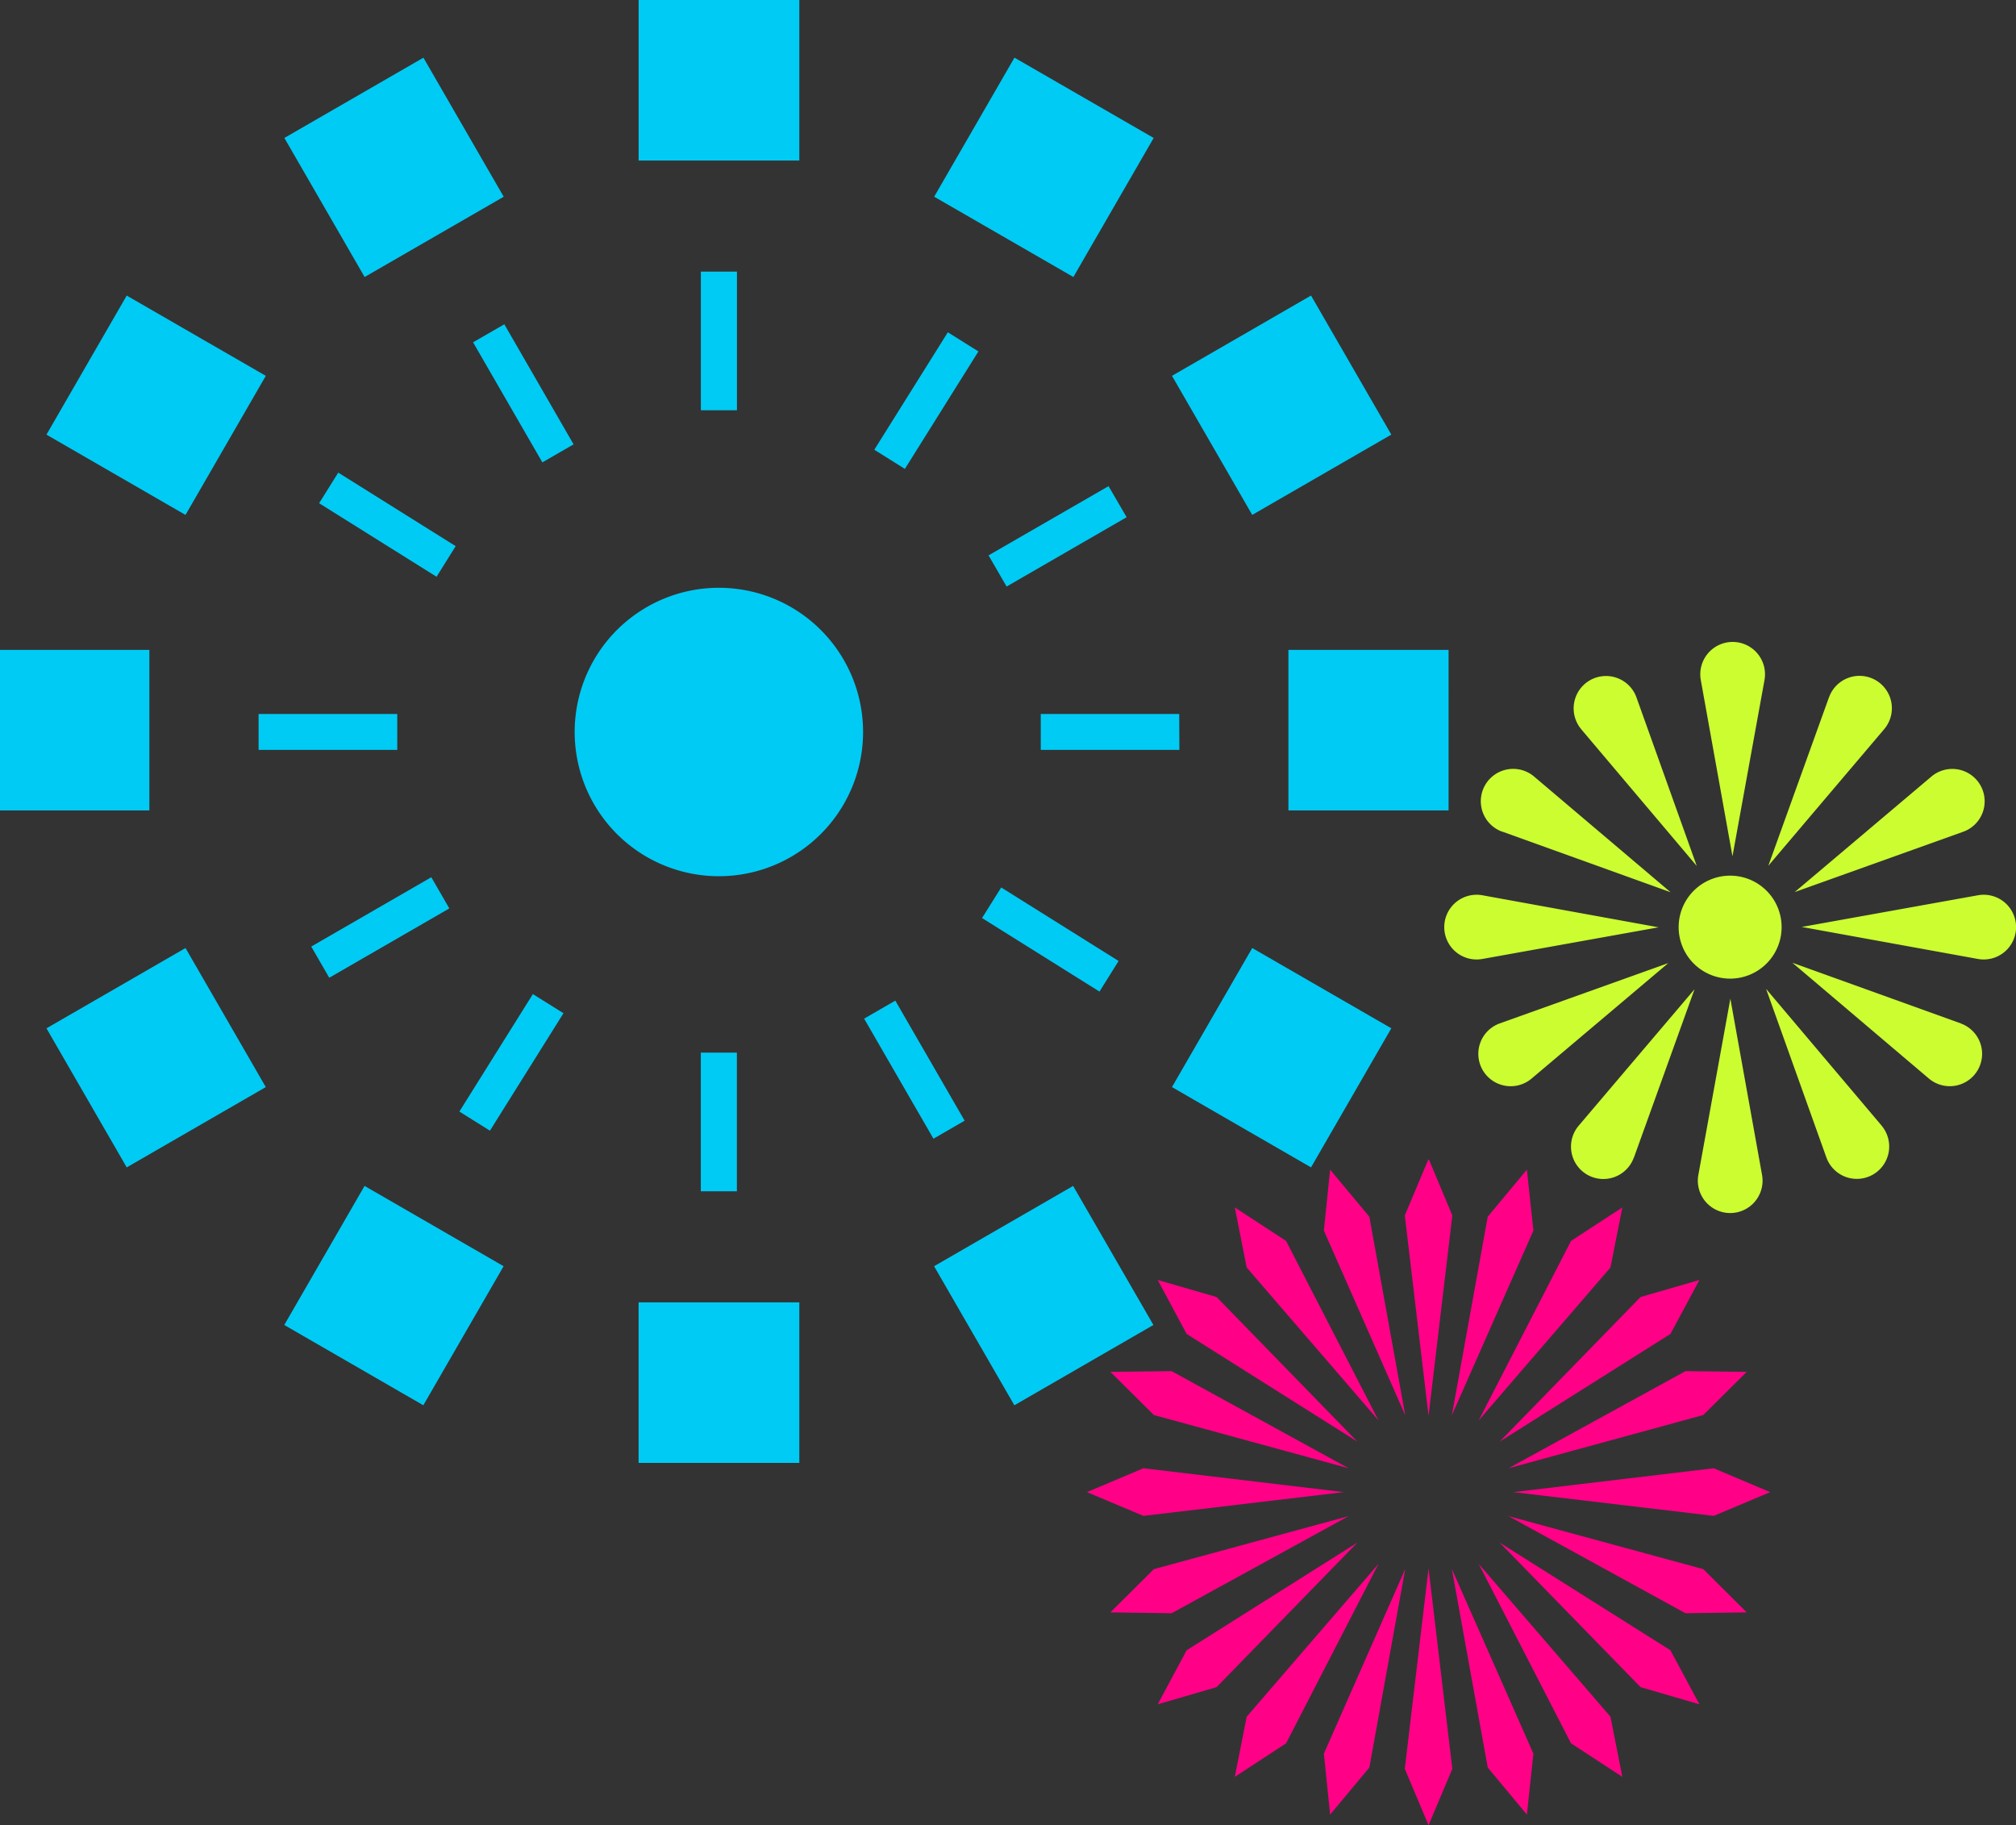
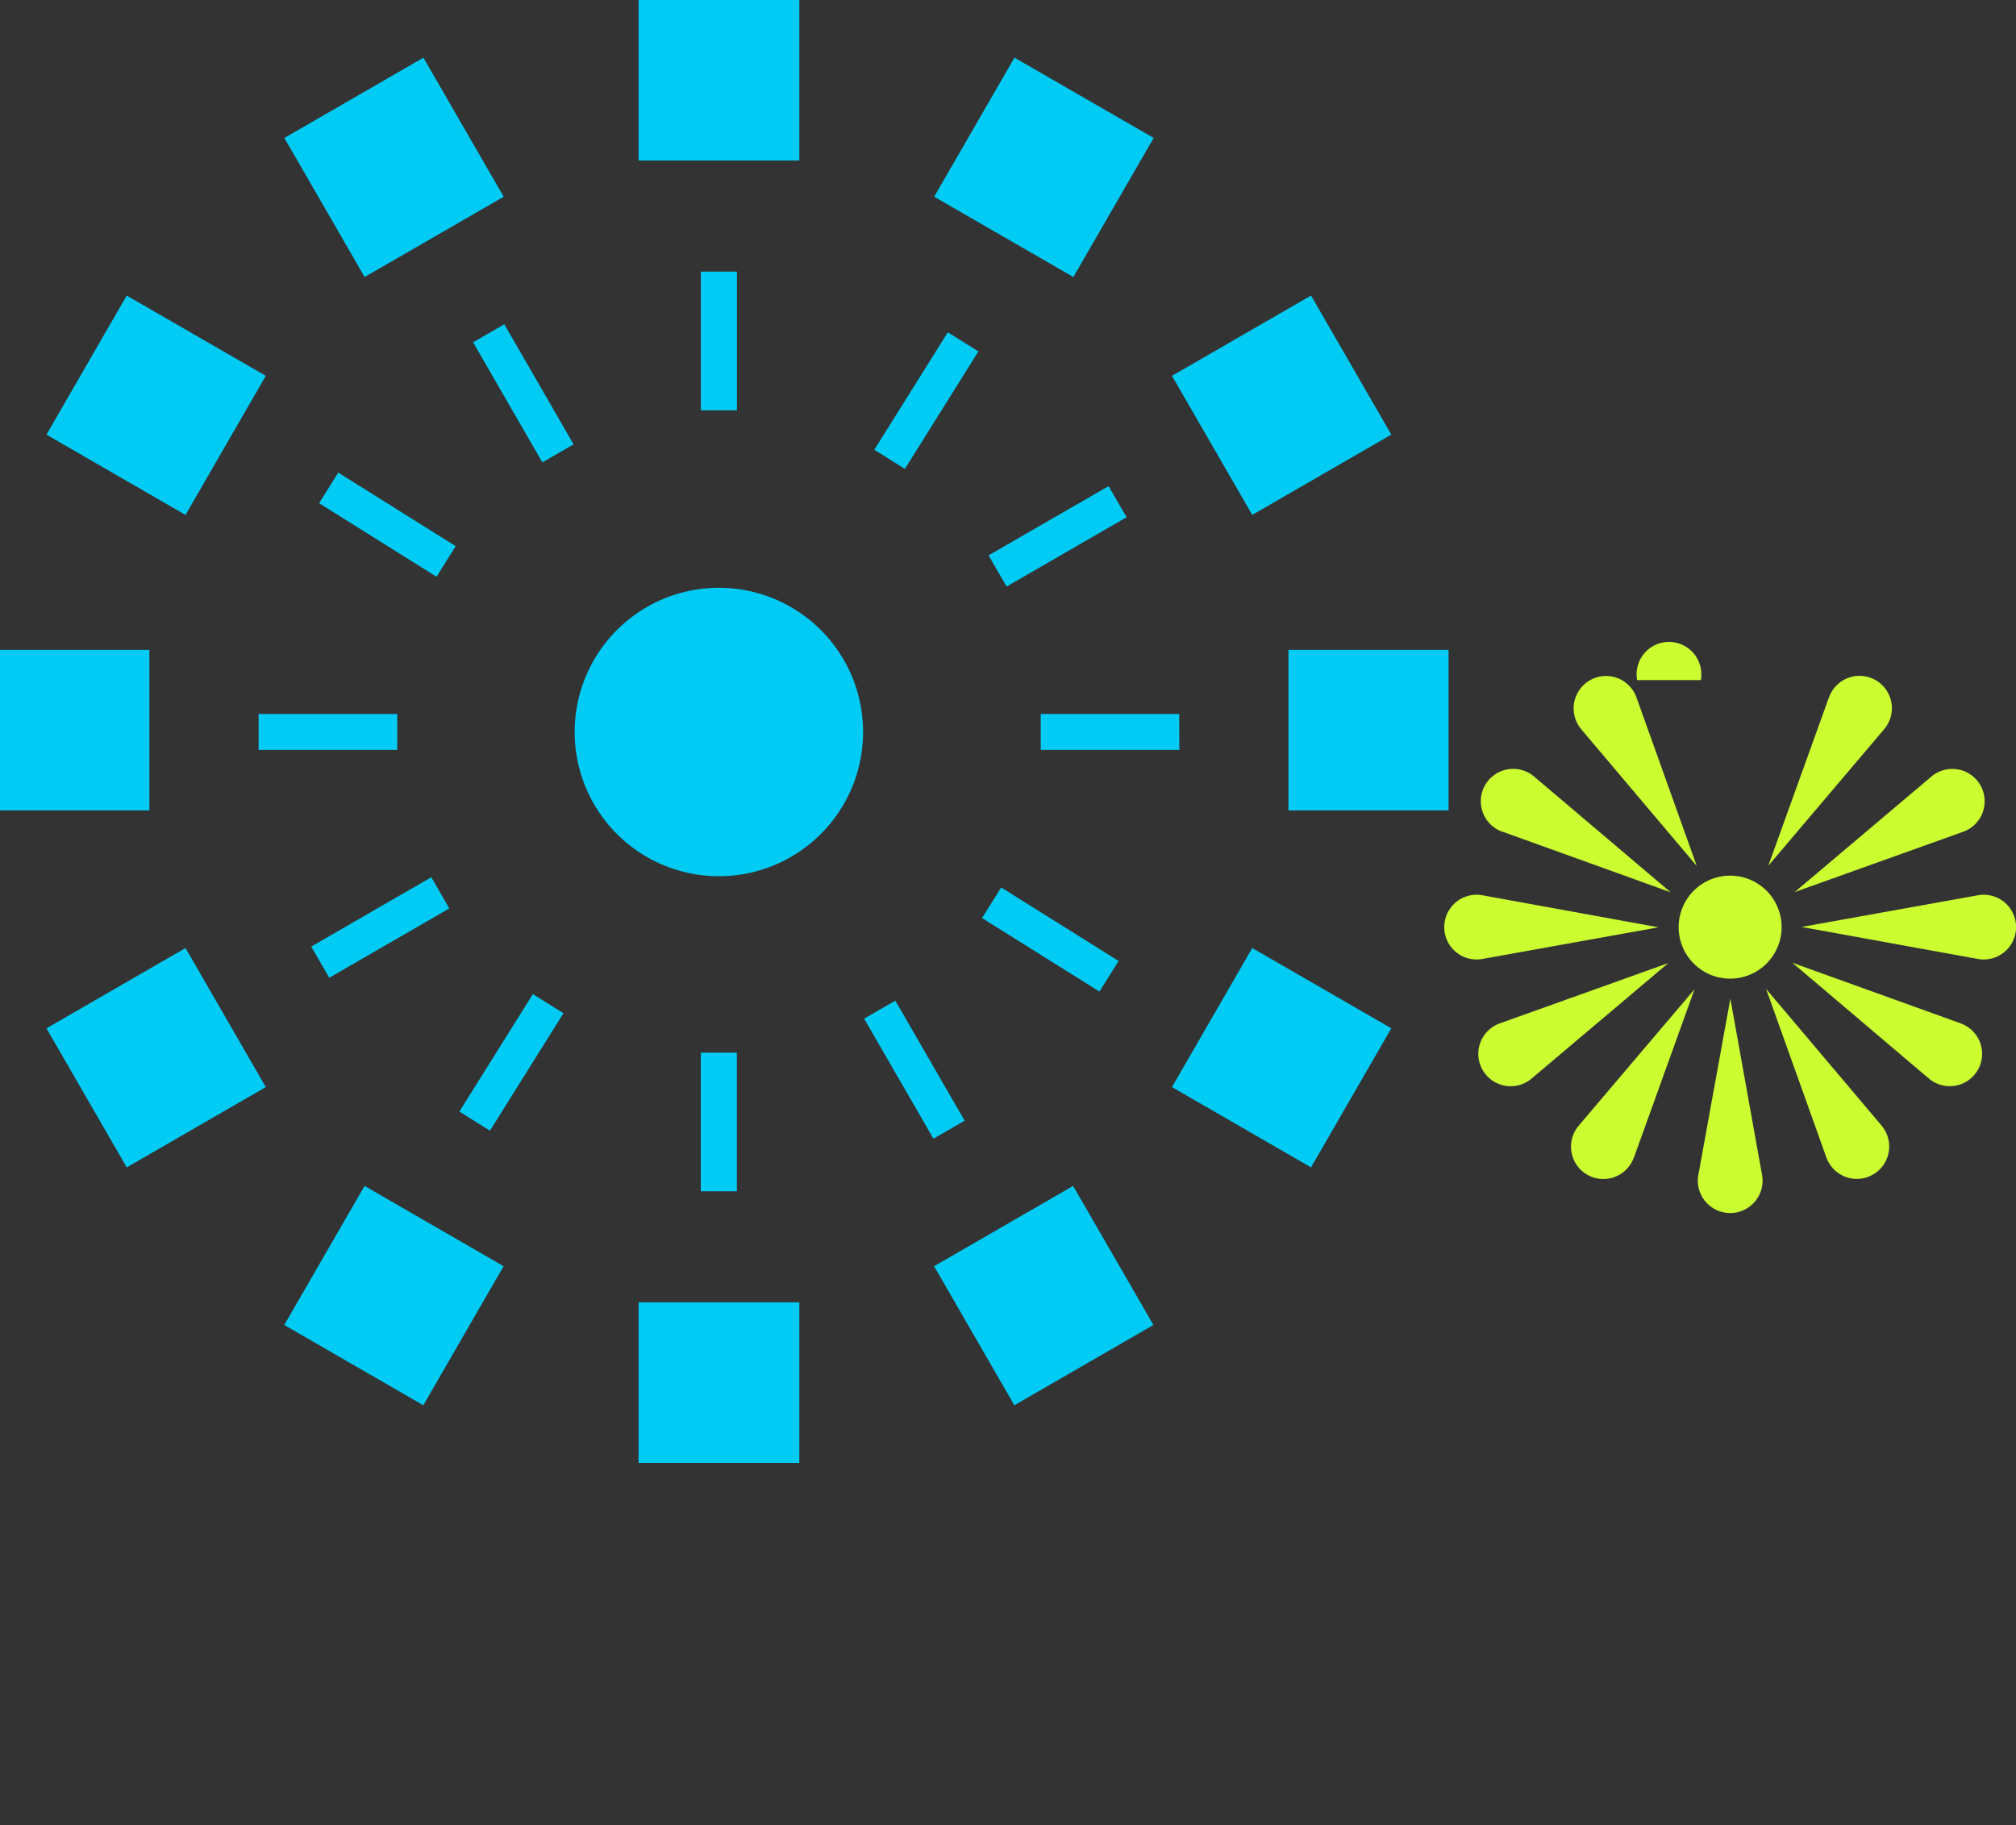
<svg xmlns="http://www.w3.org/2000/svg" viewBox="0 0 617.92 559.43">
  <rect x="0" y="0" width="617.92" height="559.43" fill="#333333" stroke="none" />
  <defs>
    <style />
  </defs>
  <g id="Layer_2" data-name="Layer 2">
    <g id="Layer_1-2" data-name="Layer 1">
      <path d="M245 0h-49.26v49.21H245zm199 199.18h-49.09v49.21H444zm-398.22 0H0v49.21h45.78zm84-181.5l-42.62 24.6 24.6 42.62 42.63-24.6zm272.06 72.9l-42.62 24.61 24.6 42.62 42.63-24.61zm-363 .01l-24.6 42.62 42.62 24.61 24.61-42.63zm272.1-72.92l-24.61 42.62L329 84.9l24.61-42.62zm-46.4 206.68a44.2 44.2 0 11-44.19-44.2 44.19 44.19 0 0144.19 44.2zm-38.66-141.1h-11.06v42.5h11.06zM121.76 218.83h-42.5v11h42.5zm239.68 0H319v11h42.49zM132.2 268.86l-36.8 21.25 5.52 9.56 36.8-21.25zM339.78 149L303 170.21l5.53 9.56 36.79-21.25zm-185.2-49.61l-9.58 5.52 21.24 36.8 9.57-5.52zm-50.9 45.46l-5.87 9.38 36 22.54 5.86-9.38zM306.88 272l-5.88 9.37 36 22.54 5.86-9.38zm-16.36-170.16l-22.54 36 9.37 5.87 22.54-36zm-94.79 346.53H245v-49.21h-49.27zm115.18-17.67l42.62-24.61-24.61-42.62-42.62 24.61zM38.84 357.79l42.63-24.61-24.61-42.62-42.62 24.61zm363 0l24.61-42.63-42.63-24.6-24.6 42.62zM129.75 430.7l24.61-42.62-42.62-24.61-24.61 42.62zm85.05-65.58h11.06v-42.5H214.8zM286.11 349l9.56-5.52-21.25-36.8-9.56 5.52zm-135.94-2.46l22.54-36-9.38-5.86-22.53 36z" fill="#00cbf4" />
-       <path d="M333.16 457.32l17.31 7.28 61.42-7.28-61.42-7.32zm74.53-98.84l-1.91 18.69 24.94 56.6-11-60.86zm-29.21 11.59l3.64 18.41 40.4 46.85-28.33-55zm-23.63 22.23l8.86 16.54 52.33 33-43.15-44.32zm-14.51 28.16l13.33 13.23L413.35 450l-54.23-29.76zm67.35 135.69l-1.91-18.68 24.94-56.61-11 60.87zm-29.21-11.57l3.64-18.43 40.4-46.84-28.33 55zm-23.63-22.23l8.86-16.56 52.33-33-43.15 44.3zm-14.51-28.18l13.33-13.25 59.68-16.24-54.23 29.76zm202.23-36.85l-17.3 7.28-61.43-7.28 61.43-7.32zm-104.8-101.89l-7.19 17.09 7.28 61.42 7.29-61.42-7.15-17.09zm30.23 3.05l2 18.69-25 56.6 11-60.86zm29.26 11.59l-3.64 18.41-40.39 46.85 28.3-55zm23.63 22.23L512 408.84l-52.33 33 43.17-44.32zm14.49 28.16l-13.31 13.23L462.38 450l54.23-29.76zm-97.52 138.96l7.29-17.3-7.29-61.43-7.28 61.43zm30.14-3.27l2-18.68-25-56.61 11 60.87zm29.26-11.57l-3.64-18.43-40.39-46.84 28.3 55zm23.63-22.23L512 505.79l-52.33-33 43.17 44.3zm14.49-28.18l-13.31-13.25-59.69-16.24 54.23 29.76z" fill="#ff0087" />
-       <path d="M546.08 284.15a15.78 15.78 0 11-15.77-15.77 15.77 15.77 0 0115.77 15.77zm60.17-9.76l-54 9.71 54 9.81a9.92 9.92 0 100-19.52zm-151.88 19.52l54-9.7-54-9.82a9.92 9.92 0 100 19.52zm85.71 66.18l-9.71-54-9.81 54a9.92 9.92 0 1019.52 0zm-70.65-29.51l41.91-35.4-51.66 18.48a9.92 9.92 0 109.75 16.92zM576.74 345l-35.42-41.91 18.48 51.66a9.92 9.92 0 1016.92-9.75m-75.92 9.81l18.59-51.62-35.5 41.81a9.92 9.92 0 1016.89 9.78M601 313.66l-51.62-18.59 41.85 35.5a9.91 9.91 0 109.77-16.89m-79.69-105.24l9.71 54 9.81-54a9.92 9.92 0 10-19.52 0zM592 238l-41.91 35.41 51.66-18.49A9.92 9.92 0 10592 238zm-107.35-14.5l35.42 41.91-18.48-51.66a9.92 9.92 0 10-16.92 9.75m75.92-9.77L542 265.35l35.5-41.85a9.92 9.92 0 10-16.89-9.77m-100.18 41.14l51.62 18.59L470.21 238a9.92 9.92 0 10-9.78 16.9" fill="#cbfd31" />
+       <path d="M546.08 284.15a15.78 15.78 0 11-15.77-15.77 15.77 15.77 0 0115.77 15.77zm60.17-9.76l-54 9.71 54 9.81a9.92 9.92 0 100-19.52zm-151.88 19.52l54-9.7-54-9.82a9.92 9.92 0 100 19.52zm85.71 66.18l-9.71-54-9.81 54a9.92 9.92 0 1019.52 0zm-70.65-29.51l41.91-35.4-51.66 18.48a9.92 9.92 0 109.75 16.92zM576.74 345l-35.42-41.91 18.48 51.66a9.92 9.92 0 1016.92-9.75m-75.92 9.81l18.59-51.62-35.5 41.81a9.92 9.92 0 1016.89 9.78M601 313.66l-51.62-18.59 41.85 35.5a9.91 9.91 0 109.77-16.89m-79.69-105.24a9.92 9.92 0 10-19.52 0zM592 238l-41.91 35.41 51.66-18.49A9.92 9.92 0 10592 238zm-107.35-14.5l35.42 41.91-18.48-51.66a9.92 9.92 0 10-16.92 9.75m75.92-9.77L542 265.35l35.5-41.85a9.92 9.92 0 10-16.89-9.77m-100.18 41.14l51.62 18.59L470.21 238a9.92 9.92 0 10-9.78 16.9" fill="#cbfd31" />
    </g>
  </g>
</svg>